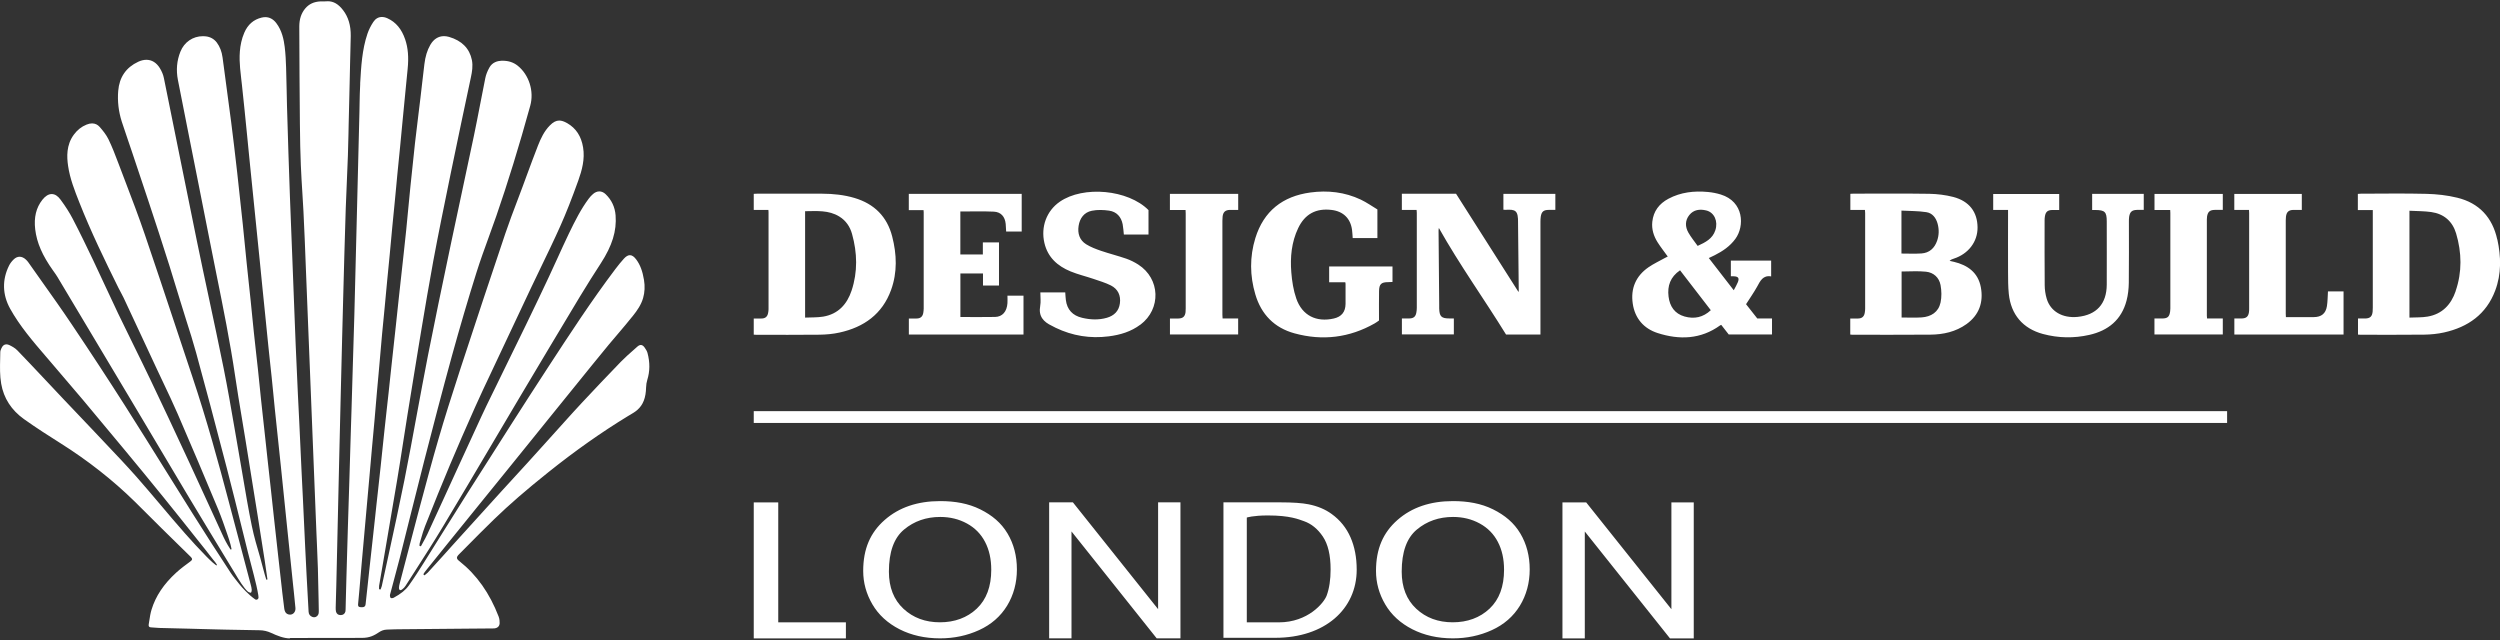
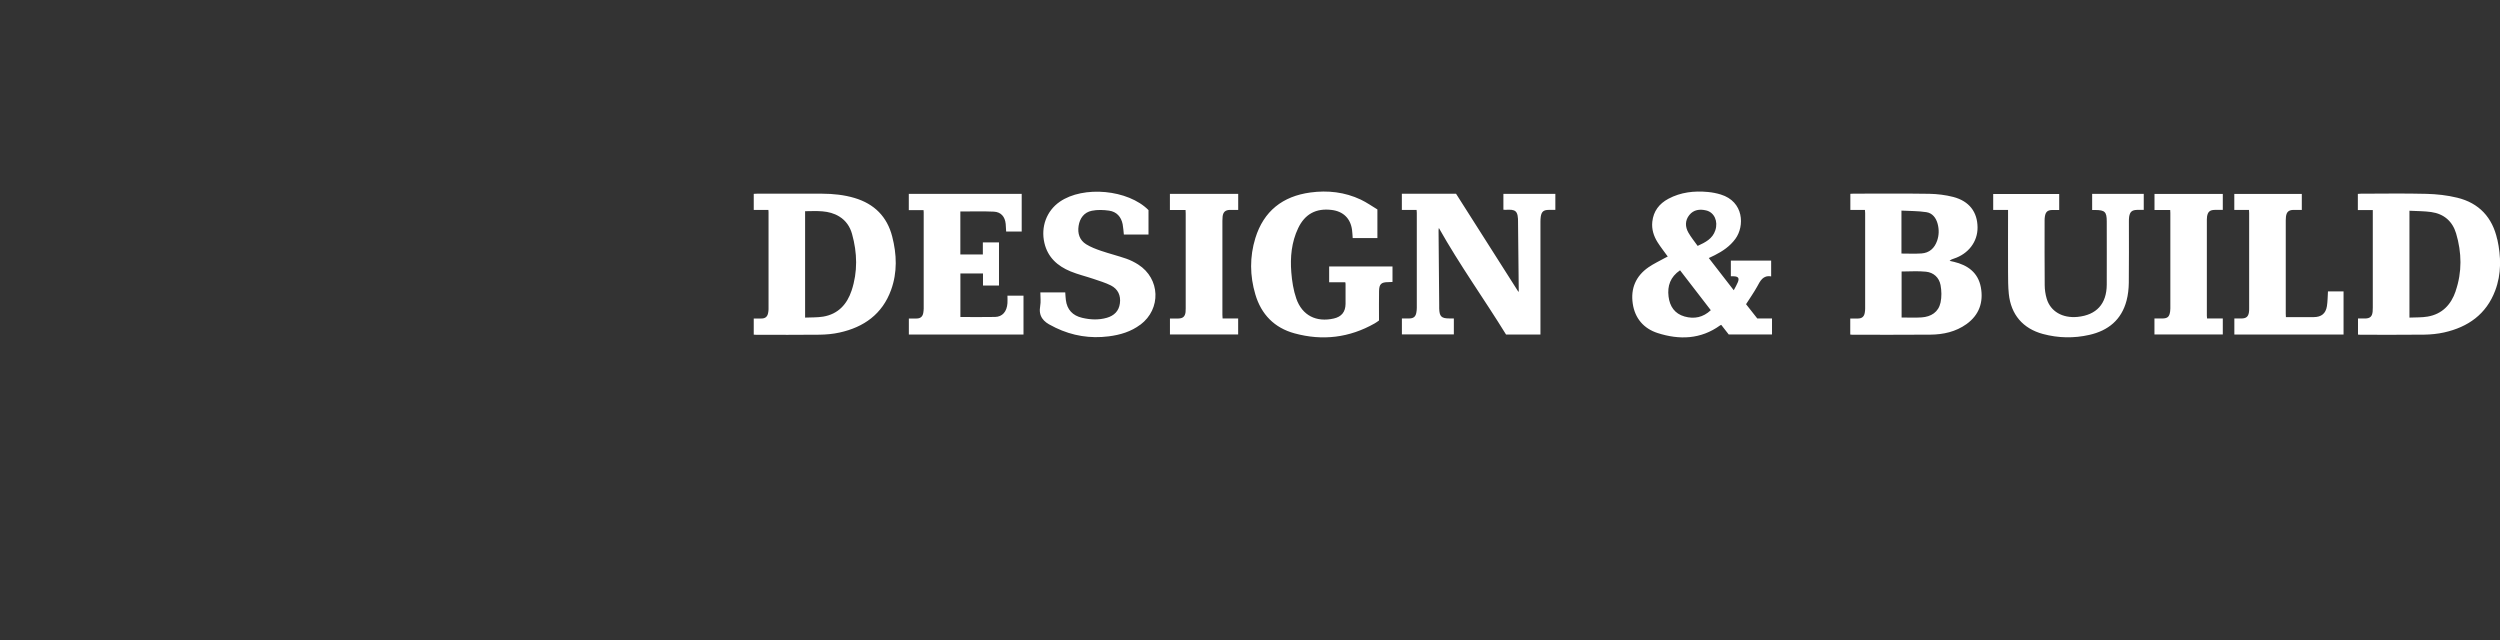
<svg xmlns="http://www.w3.org/2000/svg" id="Layer_1" viewBox="0 0 500 128">
  <rect x="0" y="0" width="500" height="128" fill="#333333" stroke="none" />
  <defs>
    <style>      .cls-1 {        fill: #fff;      }    </style>
  </defs>
  <g>
    <path class="cls-1" d="M390.75,52.36c-.28-.07-.55-.13-.83-.19.28-.26.56-.36.83-.44,2.93-.95,4.79-3.39,4.76-6.26-.03-3.08-1.66-5.24-4.85-6.08-1.55-.4-3.2-.6-4.8-.63-5.04-.08-10.09-.03-15.14-.03-.21,0-.42.02-.65.03v3.23h2.92c.02.25.04.44.04.63,0,6.37,0,12.73,0,19.1,0,.28-.03.56-.08.84-.12.75-.57,1.14-1.34,1.14-.51,0-1.02,0-1.56,0v3.21c.17.01.3.04.42.04,5.2,0,10.39.02,15.59-.02,2.6-.02,5.09-.57,7.24-2.11,2.53-1.82,3.42-4.37,2.87-7.36-.55-2.95-2.63-4.44-5.41-5.1ZM380.29,42.12c1.68.09,3.35.06,4.97.31,1.22.18,1.95,1.14,2.27,2.34.3,1.14.28,2.28-.11,3.39-.52,1.48-1.54,2.42-3.13,2.53-1.31.09-2.63.02-4,.02v-8.59ZM388.11,60.51c-.42,1.92-1.89,2.84-3.79,2.97-1.31.09-2.63.02-4,.02v-9.2c1.66,0,3.29-.13,4.88.04,1.52.16,2.62,1.16,2.91,2.67.21,1.13.24,2.38,0,3.5ZM300.67,38.78h10.4v3.2c-.46,0-.91,0-1.36,0-1,.01-1.41.36-1.56,1.36-.05.34-.06.69-.06,1.03,0,7.23,0,14.46,0,21.69v.85h-6.88c-4.37-7.09-9.25-13.87-13.44-21.32-.04.32-.07.44-.06.56.04,4.93.09,9.87.13,14.8,0,.24,0,.48,0,.71.04,1.63.43,2.03,2.04,2.03.28,0,.56,0,.89,0v3.19h-10.39v-3.19c.5,0,1.01.01,1.52,0,.82-.02,1.23-.37,1.37-1.18.06-.32.09-.64.09-.97,0-6.32,0-12.64,0-18.97,0-.17-.02-.34-.04-.58h-2.95v-3.24h10.84c4.15,6.53,8.32,13.08,12.48,19.63,0,0,.06-.09.06-.17-.04-4.46-.09-8.92-.14-13.38,0-.06,0-.13,0-.19.05-2.61-.51-2.79-2.58-2.67-.1,0-.21-.02-.35-.03v-3.17ZM499.45,47.89c-.96-4.4-3.63-7.29-8.01-8.35-2-.49-4.1-.72-6.16-.77-4.37-.11-8.74-.04-13.11-.03-.19,0-.38.02-.6.04v3.23h2.99v.75c0,6.23,0,12.47,0,18.7,0,.28,0,.56-.03.84-.09.99-.51,1.38-1.49,1.4-.49,0-.97,0-1.44,0v3.22c.2.01.35.03.5.03,4.24,0,8.48.03,12.73-.02,1.33-.02,2.69-.15,3.99-.44,4.79-1.07,8.44-3.64,10.22-8.37,1.26-3.34,1.18-6.79.43-10.23ZM491.13,58.24c-.92,2.69-2.7,4.59-5.62,5.08-1.16.2-2.37.14-3.62.2v-21.37c1.48.08,2.94.06,4.36.26,2.53.36,4.24,1.84,4.97,4.27,1.14,3.84,1.22,7.73-.1,11.55ZM170.93,39.6c-2.11-.63-4.28-.85-6.47-.86-4.37-.02-8.74,0-13.12,0-.19,0-.38.02-.59.03v3.22h2.93c.02.21.03.32.03.43,0,6.47,0,12.94,0,19.42,0,.26-.04.52-.09.77-.13.72-.57,1.09-1.31,1.09-.51,0-1.03,0-1.56,0v3.23c.2.01.36.03.51.03,4.22,0,8.44.03,12.66-.02,1.33-.02,2.69-.14,3.99-.43,4.87-1.07,8.56-3.69,10.31-8.53,1.27-3.51,1.14-7.11.22-10.68-1.02-3.98-3.58-6.52-7.51-7.7ZM170.32,58.11c-.91,2.74-2.68,4.7-5.66,5.21-1.18.2-2.4.14-3.64.2v-21.28c2.35-.02,4.72-.25,6.85,1.07,1.32.81,2.14,2.04,2.54,3.49,1.05,3.77,1.15,7.57-.09,11.31ZM349.21,60.84c.76-1.2,1.55-2.31,2.21-3.5.63-1.16,1.17-2.34,2.81-2.06v-3.16h-8.06v3.14c.23,0,.4,0,.57,0,.91.03,1.16.35.83,1.18-.21.53-.51,1.02-.82,1.61-1.71-2.2-3.32-4.28-4.99-6.44.45-.22.83-.38,1.19-.57,1.6-.81,3.05-1.79,4.13-3.27,1.86-2.54,1.72-7.44-2.93-8.87-.82-.25-1.68-.42-2.54-.5-2.76-.26-5.45.03-7.94,1.36-1.83.98-2.98,2.47-3.21,4.59-.16,1.51.28,2.88,1.07,4.13.61.96,1.33,1.86,2.02,2.83-.17.08-.36.17-.54.27-1.11.62-2.28,1.16-3.32,1.88-2.53,1.75-3.59,4.25-3.14,7.27.43,2.94,2.19,4.98,4.97,5.88,4.35,1.4,8.62,1.27,12.5-1.53.06-.05.15-.06.23-.1.52.67,1.03,1.31,1.49,1.91h8.66v-3.19h-2.94c-.8-1.01-1.56-1.98-2.26-2.87ZM337.87,43c.87-1.08,2.1-1.22,3.38-.91,1.61.39,2.41,2.17,1.81,3.98-.55,1.67-1.95,2.39-3.53,3.11-.65-.91-1.33-1.74-1.85-2.65-.67-1.18-.69-2.44.19-3.53ZM336.91,63.3c-1.98-.56-2.96-2.03-3.2-3.99-.26-2.12.35-3.93,2.3-5.25,2.07,2.68,4.09,5.31,6.15,7.98-1.54,1.44-3.3,1.81-5.25,1.26ZM265.83,53.29h12.67v3.1c-.29.01-.58.04-.88.04-1.37,0-1.79.4-1.81,1.78-.03,1.77-.01,3.55-.01,5.33,0,.17,0,.34,0,.56-.29.2-.56.41-.86.58-5.07,2.88-10.45,3.52-16.04,1.99-4.03-1.1-6.65-3.79-7.83-7.78-1.11-3.74-1.15-7.53,0-11.27,1.67-5.4,5.46-8.37,11-9.12,3.48-.47,6.88-.09,10.08,1.42,1.18.56,2.26,1.33,3.33,1.97v5.73h-4.94c-.04-.56-.06-1.09-.13-1.62-.3-2.31-1.76-3.73-4.08-4.01-3.12-.38-5.35.81-6.7,3.65-1.33,2.79-1.61,5.8-1.37,8.82.14,1.77.42,3.59,1,5.26,1.18,3.39,4.01,4.78,7.51,3.98,1.54-.35,2.32-1.32,2.34-2.91.01-1.34,0-2.68,0-4.03,0-.06-.02-.13-.05-.3h-3.23v-3.14ZM418.42,38.78h10.33v3.2c-.45,0-.89,0-1.34,0-.99.02-1.42.37-1.58,1.36-.05.32-.05.65-.05.97,0,4.09.03,8.18-.02,12.28-.02,1.18-.15,2.39-.45,3.53-1.01,3.85-3.67,6.01-7.45,6.86-3.09.7-6.2.64-9.26-.18-4.02-1.08-6.42-3.89-6.84-8.04-.15-1.44-.14-2.89-.15-4.34-.02-3.85,0-7.71,0-11.56,0-.26,0-.51,0-.87h-2.97v-3.19h13.2v3.2c-.47,0-.96-.01-1.44,0-.87.03-1.26.37-1.41,1.22-.05.28-.07.56-.07.84,0,4.31-.02,8.62.02,12.93,0,.92.14,1.87.4,2.75.76,2.55,3.16,3.93,6.16,3.64,3.79-.37,5.83-2.6,5.85-6.44.02-4.22,0-8.44,0-12.67,0-1.89-.38-2.26-2.28-2.27-.19,0-.39,0-.64,0v-3.2ZM201.51,59.14h3.19v7.77h-22.93v-3.21c.54,0,1.05,0,1.56,0,.77,0,1.21-.4,1.33-1.15.04-.28.08-.56.08-.84,0-6.41,0-12.82,0-19.23,0-.13-.02-.26-.03-.46h-2.95v-3.25h22.58v7.54h-3.11c-.03-.5-.04-1.01-.09-1.52-.14-1.45-.94-2.39-2.37-2.46-2.22-.1-4.44-.03-6.7-.03v8.59h4.5v-2.41h3.23v8.63h-3.2v-2.42h-4.52v8.71c2.35,0,4.64.04,6.94-.01,1.46-.03,2.35-1.06,2.47-2.74.04-.49,0-.99,0-1.52ZM228.07,64.93c-1.87,1.41-4.04,2.05-6.32,2.34-3.7.47-7.24-.09-10.61-1.71-.25-.12-.49-.27-.75-.39-1.7-.79-2.73-1.92-2.35-3.98.16-.85.03-1.76.03-2.71h4.98c.04.53.06,1.02.12,1.51.24,1.95,1.37,3.13,3.25,3.57,1.64.39,3.3.47,4.94,0,1.46-.42,2.42-1.35,2.62-2.89.21-1.58-.39-2.86-1.8-3.58-1.11-.56-2.33-.91-3.51-1.32-1.51-.51-3.08-.88-4.56-1.49-2.6-1.07-4.56-2.81-5.23-5.69-.75-3.22.44-6.42,3.07-8.24,4.72-3.27,13.68-2.44,17.75,1.67v4.89h-4.93c-.08-.7-.11-1.4-.24-2.07-.3-1.49-1.21-2.49-2.7-2.71-1.13-.16-2.34-.21-3.46.02-1.54.31-2.41,1.48-2.65,3.03-.23,1.5.18,2.85,1.52,3.68.91.56,1.93.95,2.95,1.3,1.68.57,3.4,1,5.08,1.58.83.29,1.64.7,2.38,1.17,4.41,2.83,4.62,8.87.43,12.03ZM465.61,58.28h3.1v8.62h-21.84v-3.21c.55,0,1.05.01,1.54,0,.83-.03,1.23-.37,1.37-1.18.05-.27.05-.56.05-.84,0-6.34,0-12.69,0-19.03,0-.19-.02-.38-.03-.65h-2.94v-3.21h13.5v3.2c-.56,0-1.12-.01-1.68,0-.95.02-1.38.42-1.49,1.36-.03.24-.04.48-.04.71,0,6.24,0,12.47,0,18.71,0,.19.02.38.03.66,1.14,0,2.26,0,3.38,0,.74,0,1.47,0,2.21,0,1.49-.01,2.37-.7,2.61-2.17.15-.96.15-1.94.21-2.96ZM233.99,38.77h13.65v3.21c-.57,0-1.13-.01-1.68,0-.91.03-1.34.44-1.44,1.34-.03.28-.04.56-.04.84,0,6.28,0,12.55,0,18.83,0,.21.02.42.04.7h3.11v3.2h-13.64v-3.19c.59,0,1.14.01,1.7,0,.89-.02,1.31-.4,1.42-1.27.03-.26.03-.52.03-.78,0-6.32,0-12.64,0-18.96,0-.21-.02-.42-.03-.69h-3.13v-3.23ZM430.89,38.79h13.67v3.19c-.56,0-1.1,0-1.63,0-.96.02-1.37.38-1.52,1.33-.03.19-.04.39-.04.58,0,6.41,0,12.82,0,19.23,0,.17.02.34.04.58h3.15v3.2h-13.67v-3.2c.51,0,1.02,0,1.53,0,1.1-.01,1.46-.33,1.61-1.43.03-.19.04-.39.04-.58,0-6.37,0-12.73,0-19.1,0-.17-.02-.34-.03-.59h-3.14v-3.22Z" />
-     <path class="cls-1" d="M155.64,124.47h13.54v3.21h-18.43v-27.2h4.9v23.99ZM201.51,106.7c1.25,2.11,1.87,4.5,1.87,7.18s-.66,5.14-1.97,7.28c-1.32,2.14-3.18,3.76-5.59,4.86-2.41,1.1-5.01,1.65-7.81,1.65-3.03,0-5.73-.61-8.11-1.82-2.38-1.22-4.19-2.88-5.42-4.98-1.23-2.1-1.84-4.33-1.84-6.68,0-4.44,1.43-7.68,4.3-10.2,2.86-2.51,6.56-3.77,11.09-3.77,2.97,0,5.64.47,8.02,1.65,2.38,1.18,4.2,2.71,5.45,4.82ZM198.25,113.94c0-2.12-.41-3.98-1.24-5.56-.82-1.58-2.03-2.81-3.62-3.68-1.59-.87-3.37-1.31-5.34-1.31-2.81,0-5.22.84-7.24,2.52-2.02,1.68-3.03,4.48-3.03,8.41,0,3.14.97,5.62,2.91,7.43,1.94,1.81,4.38,2.71,7.3,2.71s5.44-.91,7.37-2.74c1.93-1.83,2.89-4.42,2.89-7.78ZM231.62,121.83l-17.04-21.36h-4.75v27.2h4.47v-21.38l17.04,21.38h4.75v-27.2h-4.47v21.36ZM270.1,107.46c.83,1.89,1.24,4.04,1.24,6.47,0,7.9-6.37,13.63-16.29,13.63h-10.36v-27.09h11.38c2.46,0,4.34.13,5.64.39,1.81.36,3.36,1.01,4.64,1.95,1.67,1.21,2.92,2.76,3.75,4.65ZM266.12,113.87c0-2.85-.52-5.03-1.55-6.56-1.03-1.53-2.29-2.55-3.76-3.07-1.07-.37-2.8-1.15-7.23-1.15-2.98,0-4.22.42-4.22.42v20.96h6.41c5.84,0,9.03-3.91,9.56-5.35.53-1.44.79-3.19.79-5.24ZM304.07,106.7c1.25,2.11,1.87,4.5,1.87,7.18s-.66,5.14-1.97,7.28c-1.32,2.14-3.18,3.76-5.59,4.86-2.41,1.1-5.01,1.65-7.81,1.65-3.03,0-5.73-.61-8.11-1.82-2.38-1.22-4.19-2.88-5.42-4.98-1.23-2.1-1.84-4.33-1.84-6.68,0-4.44,1.43-7.68,4.3-10.2,2.86-2.51,6.56-3.77,11.09-3.77,2.97,0,5.64.47,8.02,1.65,2.38,1.18,4.2,2.71,5.45,4.82ZM300.81,113.94c0-2.12-.41-3.98-1.24-5.56-.82-1.58-2.03-2.81-3.62-3.68-1.59-.87-3.37-1.31-5.34-1.31-2.81,0-5.22.84-7.24,2.52-2.02,1.68-3.03,4.48-3.03,8.41,0,3.14.97,5.62,2.91,7.43,1.94,1.81,4.38,2.71,7.3,2.71s5.44-.91,7.37-2.74c1.93-1.83,2.89-4.42,2.89-7.78ZM334.28,100.48v21.36l-17.04-21.36h-4.75v27.2h4.47v-21.38l17.04,21.38h4.75v-27.2h-4.47Z" />
-     <rect class="cls-1" x="150.75" y="82.23" width="294.67" height="2.36" />
  </g>
-   <path class="cls-1" d="M58.04,127.68c-1.3,0-2.58-.53-3.84-1.11-.71-.33-1.49-.51-2.28-.52-2.21-.02-4.46-.07-6.64-.12l-1.69-.04c-1.17-.03-2.33-.06-3.5-.09l-2.15-.06-2.03-.05c-1.35-.03-2.7-.06-4.05-.1-.24,0-.49-.03-.73-.05-.28-.03-.57-.05-.86-.06-.22,0-.37-.05-.46-.15-.08-.09-.1-.24-.07-.44.04-.25.08-.5.12-.75.11-.74.23-1.51.45-2.22.82-2.69,2.43-5.11,4.95-7.41.88-.8,1.86-1.52,2.81-2.22.24-.17.33-.3.34-.44.01-.17-.12-.33-.26-.47-1.94-1.89-3.87-3.78-5.79-5.68-.78-.77-1.55-1.54-2.32-2.31-1.03-1.02-2.05-2.04-3.08-3.06-4.4-4.31-9.41-8.25-14.91-11.71-2.19-1.38-4.76-3.02-7.25-4.79-2.52-1.8-4.06-4.18-4.56-7.07-.29-1.65-.25-3.35-.21-4.98.01-.46.02-.91.03-1.37,0-.23.1-.47.2-.7.23-.56.58-.84,1.01-.84.19,0,.39.05.6.15.46.22,1.12.56,1.6,1.06,1.68,1.73,3.36,3.52,4.99,5.25l2.57,2.73c.6.64,1.2,1.27,1.8,1.91.72.76,1.44,1.51,2.16,2.27,1.33,1.39,2.66,2.79,3.98,4.19.73.78,1.47,1.55,2.2,2.33,2.04,2.15,4.15,4.37,6.14,6.62,1.67,1.89,3.32,3.85,4.92,5.74,1.54,1.82,3.13,3.71,4.74,5.53,1.33,1.51,2.9,3.23,4.3,4.64.62.63,1.98,1.96,2.11,1.77.11-.15-.78-1.16-.78-1.16-.52-.68-1.03-1.33-1.54-1.98l-1.93-2.42c-2.09-2.63-4.24-5.34-6.39-7.99-2.65-3.28-5.46-6.68-7.72-9.41-2.31-2.79-5.36-6.46-8.44-10.13-2.33-2.76-4.7-5.53-7-8.21l-.44-.51c-2.55-2.97-5.19-6.04-7.12-9.52-1.55-2.81-1.62-5.79-.2-8.63.21-.41.51-.82.89-1.19.37-.37.79-.56,1.21-.56s.87.2,1.26.57c.19.18.35.36.47.53.86,1.22,1.72,2.44,2.58,3.65,2.04,2.87,4.15,5.84,6.14,8.81,3.72,5.53,7.32,11.03,10.72,16.37,2.66,4.18,5.32,8.46,7.9,12.59,1.82,2.93,3.65,5.86,5.49,8.78,2.72,4.33,5.24,8.24,7.68,11.95.51.77,1.16,1.53,1.72,2.25.5.63,1.78,2.06,3.13,3.01.3.21.7-.01.69-.38,0-.14-.01-.28-.04-.44-.38-2.38-1.3-5.44-2.08-8.59l-1-4.03c-1.04-4.21-2.12-8.57-3.23-12.84-2.42-9.31-4.31-16.42-6.13-23.04-.59-2.16-1.28-4.32-1.95-6.42-.44-1.39-.9-2.83-1.32-4.25-2.64-8.83-5.61-17.72-8.49-26.31l-1.07-3.2c-.26-.76-.52-1.53-.78-2.29-.42-1.23-.86-2.5-1.26-3.75-.64-2.01-.88-4.08-.71-6.13.22-2.74,1.57-4.71,4.01-5.84.56-.26,1.11-.39,1.63-.39,1.08,0,2,.57,2.67,1.64.41.66.7,1.36.83,2.03.99,4.87,1.97,9.73,2.95,14.6,1.19,5.9,2.42,12,3.65,17.99.77,3.77,1.59,7.59,2.38,11.29.99,4.64,2.02,9.43,2.97,14.16.79,3.94,1.49,7.98,2.16,11.88.28,1.6.55,3.2.83,4.8.28,1.57.54,3.14.81,4.71.56,3.32,1.14,6.76,1.83,10.12.44,2.15,1.08,4.3,1.69,6.38.17.57.84,3.27,1.19,4.31.05.14.26.09.24-.06-.05-.45-.54-3.71-.54-3.71-.46-2.95-.92-5.9-1.39-8.85-.81-5.08-1.63-10.15-2.45-15.23-.24-1.45-.48-2.91-.72-4.36-.46-2.76-.94-5.62-1.35-8.43-1.01-6.85-2.4-13.74-3.75-20.41-.45-2.24-.9-4.47-1.34-6.71-.77-3.94-1.56-7.88-2.34-11.82l-1.91-9.61c-.71-3.56-1.42-7.12-2.11-10.69-.38-1.97-.22-3.87.5-5.65.76-1.91,2.49-3.1,4.5-3.1.18,0,.37,0,.55.03.93.1,1.68.52,2.23,1.24.61.82.99,1.79,1.15,2.98l.27,2.01c.48,3.57.98,7.26,1.45,10.9.38,3,.77,6.22,1.21,10.13.38,3.39.75,6.84,1.12,10.36.14,1.33.27,2.66.4,3.99.12,1.24.24,2.47.37,3.71.14,1.35.29,2.71.43,4.06.13,1.19.26,2.38.38,3.56.1.97.2,1.94.29,2.91.11,1.12.22,2.24.34,3.35.14,1.31.29,2.62.43,3.93.13,1.13.26,2.27.38,3.4.12,1.1.23,2.2.34,3.3.09.92.19,1.83.28,2.74.13,1.23.27,2.45.4,3.68l.26,2.36.26,2.39c.13,1.17.25,2.34.38,3.51.11.99.22,1.98.33,2.97.12,1.02.23,2.05.34,3.07.12,1.05.23,2.09.34,3.14.1.92.2,1.84.3,2.76.26,2.37.52,4.75.79,7.12.26,2.37.53,4.75.8,7.12l.05.48c.12,1.07.25,2.17.4,3.25.06.46.21,1,.82,1.19.11.03.22.05.34.05.29,0,.57-.12.77-.34.23-.25.34-.6.31-.98-.09-1.08-.21-2.17-.32-3.22-.05-.46-.1-.92-.15-1.39l-1.31-12.67c-.17-1.61-.99-9.7-1.13-11.01-.12-1.17-.24-2.34-.37-3.51l-.37-3.52c-.16-1.52-.32-3.04-.48-4.56-.1-1.02-.2-2.04-.3-3.05-.11-1.09-.21-2.19-.33-3.28-.11-1.08-.23-2.17-.35-3.25-.11-.98-.21-1.96-.31-2.94-.1-.95-.19-1.91-.29-2.86-.07-.7-.14-1.41-.21-2.11-.1-1.03-.55-5.35-.66-6.48-.09-.87-.17-1.74-.26-2.61-.08-.81-.16-1.62-.24-2.43-.13-1.3-1.84-18.15-1.98-19.51-.1-.97-.19-1.93-.29-2.9l-.3-3.06c-.17-1.76-.35-3.52-.53-5.28-.17-1.68-.35-3.36-.53-5.04-.04-.4-.09-.81-.14-1.21-.08-.7-.16-1.4-.22-2.1-.17-1.99-.23-4.6.84-7.08.7-1.63,1.87-2.64,3.47-3.02.25-.06.5-.09.73-.09.85,0,1.59.4,2.19,1.18,1.16,1.51,1.51,3.34,1.69,4.76.17,1.38.24,2.79.28,4.11.05,1.49.08,2.98.11,4.47.02,1.09.04,2.19.07,3.28.09,3.16.19,6.32.29,9.48.09,2.82.19,5.64.29,8.47.07,1.81.14,3.62.21,5.43l.37,9.47.35,9.12c.07,1.95.15,3.9.23,5.85.14,3.28.29,6.56.44,9.83.05,1.01.1,2.01.15,3.02.04.87.09,1.75.13,2.62,0,0,.37,8.02.45,9.69.04.95.09,1.9.14,2.85.05.93.09,1.86.14,2.79.08,1.6.37,8.02.45,9.62.09,1.86.18,3.71.28,5.57.07,1.28.14,2.56.21,3.85.06,1.15.13,2.3.19,3.45.03.52.28.87.76,1.05.11.04.22.06.34.06.45,0,.82-.32.91-.77.03-.19.03-.39.03-.59l-.04-2.24c-.04-2.05-.08-4.11-.14-6.16-.05-1.61-.12-3.21-.19-4.81-.03-.76-.07-1.52-.1-2.27l-2.13-53.31c-.06-1.61-.13-3.23-.19-4.84l-.03-.73c-.08-1.8-.15-3.66-.25-5.49-.06-1.19-.14-2.37-.21-3.56-.12-1.84-.23-3.74-.31-5.61-.1-2.41-.16-4.98-.19-8.33-.06-6.32-.1-12.85-.12-19.42,0-1.49.39-2.69,1.22-3.66.74-.86,1.72-1.32,3.02-1.38.07,0,.14,0,.21,0,.09,0,.45,0,.54,0,.12,0,.23,0,.34-.01.12-.01.24-.02.36-.02,1.16,0,2.14.57,3.07,1.79,1.05,1.37,1.55,3.05,1.53,5.13-.01,1.13-.05,2.26-.08,3.38-.02.66-.04,1.32-.05,1.97-.03,1.2-.05,2.41-.08,3.61l-.07,3.05c-.03,1.14-.14,5.79-.14,5.79-.02.67-.03,1.34-.04,2.01-.03,1.38-.06,2.76-.11,4.14-.06,1.73-.14,3.45-.21,5.18-.08,1.79-.15,3.59-.22,5.38-.1,2.77-.18,5.58-.25,8.3l-.04,1.39c-.08,2.71-.15,5.43-.22,8.14,0,0-.17,6.58-.22,8.44l-.29,11.73-.29,12.16-.48,20.98c-.03,1.43-.06,2.86-.1,4.29-.02.72-.04,1.45-.06,2.17-.02.75-.05,1.49-.06,2.24,0,.28,0,.55.06.81.12.44.44.69.91.69.03,0,.06,0,.09,0,.47-.03.78-.28.89-.74.03-.13.03-.26.03-.38l.06-2.47c.03-1.37.07-2.74.11-4.11.09-3.31.19-6.61.29-9.92.05-1.67.29-9.19.29-9.19l.29-9.7.14-4.41.29-9.77.1-3.28c.06-2,.13-3.99.18-5.98.07-2.62.13-5.23.2-7.85l.1-4.03.14-5.5.58-23.31c.01-.55.02-1.11.03-1.66.02-1.26.05-2.56.12-3.84v-.26c.19-3.28.37-6.67,1.45-9.86.27-.79.67-1.61,1.18-2.37.43-.65,1.02-.99,1.71-.99.36,0,.74.09,1.13.27,1.67.76,2.82,2.14,3.53,4.22.57,1.68.73,3.56.49,5.92-.12,1.22-.24,2.45-.36,3.67l-.68,6.99s-.39,4.1-.48,5.04c-.08.83-.16,1.66-.25,2.49-.1.97-.19,1.94-.29,2.91-.08.86-.16,1.71-.24,2.57-.08.87-.16,1.75-.25,2.62-.08.88-.17,1.77-.26,2.65-.09.92-.18,1.84-.27,2.75-.09.9-.17,1.8-.25,2.7-.08.83-.15,1.66-.23,2.48-.08.89-.17,1.78-.26,2.67-.09.89-.17,1.77-.26,2.66-.09.92-.17,1.85-.26,2.77-.08.85-.16,1.71-.24,2.56-.07.76-.15,1.52-.22,2.28-.1,1.06-.21,2.13-.31,3.19-.1,1.1-.2,2.2-.29,3.3-.06.73-.13,1.46-.19,2.18l-.23,2.59c-.1,1.13-.21,2.26-.31,3.39-.08.94-.16,1.87-.24,2.81-.08.94-.16,1.87-.24,2.81-.09,1.05-.19,2.1-.29,3.16-.08.87-.16,1.74-.24,2.61-.09.99-.49,5.55-.49,5.55,0,0-1.43,16.02-1.56,17.44-.08.93-.39,4.58-.47,5.48-.08.86-.16,1.73-.24,2.59-.03.33-.07.65.42.71.13.02.25.02.35.02.46,0,.68-.18.72-.59.15-1.31.29-2.63.43-3.94.1-.96.21-1.93.31-2.89.13-1.19.68-6.08.81-7.34.12-1.07.23-2.14.35-3.2l.28-2.62.34-3.06c.16-1.5.33-2.99.49-4.49.13-1.18.25-2.35.37-3.53.13-1.29.27-2.59.41-3.88.15-1.37.3-2.73.45-4.1.12-1.08.24-2.16.36-3.24.11-1.04.22-2.07.33-3.11.1-.93.2-1.86.3-2.79.14-1.27.81-7.41.81-7.41.11-.98.53-4.92.63-5.9.14-1.27.95-8.63.95-8.63.17-1.56.34-3.12.5-4.68.14-1.39.27-2.77.4-4.16.15-1.54.29-3.09.45-4.63.28-2.74.58-5.68.91-8.63.22-1.89.45-3.78.68-5.67.14-1.15.28-2.3.42-3.45.11-.92.22-1.85.32-2.77.15-1.3.3-2.61.46-3.91.19-1.55.56-2.76,1.17-3.83.66-1.16,1.61-1.77,2.75-1.77.33,0,.67.05,1.01.15,2.56.75,4.1,2.31,4.57,4.63.24,1.19.03,2.38-.19,3.41-1.22,5.72-2.65,12.49-4.05,19.28l-.18.89c-1.11,5.43-2.27,11.05-3.3,16.59-.86,4.65-1.65,9.39-2.42,13.98l-.51,3.08c-.75,4.5-1.49,9.08-2.2,13.51l-.08.5c-.27,1.67-.53,3.35-.79,5.03-.4,2.6-.82,5.28-1.26,7.91-.76,4.55-1.54,9.09-2.32,13.64-.42,2.45-.84,4.9-1.26,7.35-.02.14-.02.28-.01.41,0,.06,0,.12,0,.19v.06l.3.06s.07-.19.1-.25c.06-.14.11-.29.15-.44.44-2.07.89-4.14,1.35-6.2,1.06-4.88,2.16-9.93,3.16-14.91.87-4.38,1.7-8.84,2.49-13.16.72-3.88,1.46-7.88,2.23-11.82,1.35-6.86,2.81-13.83,4.22-20.56l.48-2.29c.71-3.4,1.44-6.79,2.17-10.19.78-3.62,1.55-7.23,2.31-10.86.43-2.04.83-4.12,1.22-6.14.34-1.79.7-3.63,1.07-5.45.14-.68.41-1.39.82-2.12.59-1.07,1.65-1.33,2.42-1.36.08,0,.16,0,.24,0,1.16,0,2.16.33,2.98.98,2.29,1.82,3.33,5.12,2.53,8.02-2.24,8.12-4.47,15.35-6.8,22.09-.49,1.4-1,2.82-1.5,4.19-.84,2.31-1.71,4.7-2.46,7.09-1.68,5.34-3.32,10.93-4.89,16.61-1.96,7.13-3.83,14.32-5.57,21.09-.99,3.85-1.97,7.78-2.92,11.58-.64,2.58-1.29,5.17-1.94,7.75-.42,1.65-.87,3.32-1.31,4.94-.2.74-.4,1.47-.59,2.21,0,.03-.02.06-.03.09-.03.07-.05.14-.05.22v.1c.02.18.03.38.15.47.05.04.13.06.22.06.13,0,.28-.04.38-.09,1.44-.78,2.38-1.54,3.04-2.47,1.09-1.52,2.1-3.12,3.07-4.66,1.19-1.88,2.36-3.77,3.54-5.66,1.68-2.7,3.42-5.49,5.15-8.21l2.18-3.42c4.42-6.96,8.99-14.15,13.57-21.17l.41-.63c4.24-6.5,8.62-13.22,13.38-19.52.6-.79,1.15-1.47,1.7-2.07.43-.47.82-.7,1.2-.7.43,0,.85.29,1.29.89.77,1.05,1.24,2.3,1.53,4.06.21,1.27.15,2.49-.18,3.63-.39,1.36-1.22,2.53-1.98,3.48-1,1.26-2.06,2.51-3.09,3.72-.58.68-1.16,1.37-1.74,2.05-1.12,1.35-2.24,2.73-3.33,4.07-2.85,3.51-5.67,7-8.49,10.49l-3.81,4.72c-1.7,2.11-3.4,4.22-5.11,6.32-1.88,2.33-3.77,4.65-5.66,6.98-1.95,2.4-3.89,4.8-5.83,7.2-1.4,1.73-2.79,3.46-4.18,5.19l-.45.57c-.07.09-.12.18-.18.28-.02.04-.1.17-.1.17l.2.22.05-.04c.07-.05.15-.1.22-.16.13-.09.32-.26.43-.37,1.02-1.1,2.03-2.22,3.03-3.33.55-.61,1.1-1.22,1.65-1.84.63-.7,1.26-1.4,1.89-2.09,2.79-3.08,5.58-6.15,8.37-9.23.76-.84,1.53-1.68,2.3-2.51.9-.98,1.79-1.96,2.69-2.94,1.19-1.32,2.39-2.64,3.58-3.96.91-1.01,1.82-2.02,2.73-3.03l1.09-1.21c1.12-1.24,2.28-2.53,3.44-3.77,2.49-2.66,5.17-5.5,7.83-8.24.82-.84,1.71-1.63,2.58-2.39.24-.21.48-.42.72-.64.25-.22.48-.33.7-.33.27,0,.53.18.77.53.24.35.46.69.56,1.06.51,1.91.49,3.67-.04,5.38-.14.46-.23.98-.24,1.5-.05,2.1-.59,3.5-1.76,4.53-.41.36-.9.65-1.37.93-.14.08-.29.17-.43.25-5.38,3.28-10.61,6.97-15.99,11.27-4.48,3.58-7.82,6.48-10.84,9.4-1.86,1.8-3.72,3.68-5.51,5.49l-1.51,1.52c-.31.31-.43.52-.42.72.01.24.21.44.51.67,3.46,2.75,6.02,6.37,7.83,11.07.18.47.21.98.2,1.32-.02.59-.4.97-1.05,1.04-.1.01-.2.01-.29.01l-4.88.04c-4.46.04-8.91.07-13.37.12-.99,0-1.59.02-2.96.07-.66.02-1.18.27-1.48.47-1.05.7-1.94,1.19-3.54,1.19-3.94,0-12.23.02-14.44.02ZM50.1,118.53c-.13,0-.38-.09-.5-.19-.82-.69-1.78-2.29-2.68-3.79l-2.05-3.37c-2.42-3.99-4.93-8.11-7.37-12.19-2.05-3.41-4.08-6.84-6.11-10.26-1.39-2.35-2.79-4.7-4.19-7.04-5.23-8.77-10.48-17.54-15.72-26.31-.22-.37-.48-.73-.73-1.08l-.13-.18c-2.16-3.03-3.26-5.58-3.58-8.25-.28-2.39.18-4.32,1.43-5.91.59-.75,1.23-1.15,1.87-1.15s1.24.39,1.77,1.12c1.02,1.38,1.81,2.63,2.44,3.84,1.45,2.78,2.82,5.63,4.1,8.31.78,1.65,1.55,3.3,2.32,4.96.86,1.86,1.76,3.79,2.66,5.67,1.02,2.12,2.05,4.22,3.09,6.33,1.13,2.3,2.3,4.67,3.42,7.02,2.29,4.79,4.67,9.87,7.73,16.46,1.32,2.85,2.63,5.71,3.94,8.57.97,2.13,1.94,4.25,2.92,6.38.24.52.52,1.02.8,1.51.07.12.32.52.54.87.07.12.26.04.23-.09-.06-.28-.13-.6-.2-.87-.17-.68-.42-1.4-.65-2.06-.55-1.62-1.13-3.29-1.79-4.9-2.64-6.35-5.37-12.79-8.12-19.14-.9-2.07-1.88-4.14-2.83-6.14-.45-.95-.9-1.9-1.35-2.86l-2.02-4.34c-1.54-3.3-3.07-6.6-4.62-9.9-.18-.38-.38-.76-.58-1.12-.16-.29-.31-.58-.46-.87-2.67-5.4-5.48-11.16-7.83-17.12-.91-2.31-1.86-4.7-2.23-7.24-.27-1.83-.38-4.19,1.14-6.26.7-.95,1.53-1.61,2.55-2.02.39-.16.76-.24,1.1-.24.6,0,1.12.24,1.54.72.61.7,1.29,1.53,1.74,2.45.74,1.53,1.34,3.08,1.99,4.81.44,1.17.89,2.34,1.33,3.5,1.34,3.51,2.73,7.14,3.96,10.76,2.06,6.03,4.1,12.19,6.08,18.14,1.13,3.42,2.27,6.83,3.41,10.25,2.89,8.63,5.3,17.46,7.28,24.96.79,2.98,1.58,5.97,2.37,8.95.68,2.57,1.36,5.15,2.04,7.72.1.37.18.71.2,1.05,0,.21-.07.49-.18.56-.01,0-.03.01-.06.01ZM80.1,118.04c-.19,0-.31-.18-.31-.48,0-.27.07-.56.14-.83l.9-3.45c.85-3.26,1.72-6.63,2.61-9.94l.6-2.26c1.18-4.4,2.39-8.95,3.69-13.39,1.18-4.05,2.52-8.33,4.34-13.9,3.13-9.57,6.08-18.43,9-27.1.74-2.19,1.57-4.38,2.38-6.51.36-.96.73-1.91,1.08-2.87.28-.76.56-1.52.84-2.28.72-1.95,1.46-3.96,2.23-5.92.55-1.4,1.22-2.85,2.36-4.01.68-.69,1.26-.99,1.89-.99.46,0,.97.17,1.59.52,1.77,1.02,2.81,2.61,3.18,4.85.39,2.36-.23,4.58-.96,6.63-1.29,3.6-2.43,6.49-3.59,9.09-1.23,2.76-2.57,5.53-3.86,8.2-.68,1.41-1.36,2.82-2.03,4.23-2.37,5-4.72,10-7.07,15.01l-.95,2.02c-1.04,2.19-2.11,4.46-3.12,6.72-1.91,4.27-3.55,8.05-5.03,11.56-1.62,3.85-3.17,7.69-4.99,12.28-.31.77-.54,1.58-.77,2.37-.09.32-.19.63-.28.95-.04.12-.05.25-.06.38,0,.06-.03.22-.03.22l.3.13.03-.06c.13-.25.27-.5.41-.75.3-.53.6-1.08.86-1.64,1.11-2.4,2.21-4.8,3.31-7.2l3-6.56c1.48-3.23,2.96-6.46,4.45-9.68.71-1.54,1.47-3.1,2.21-4.6l.56-1.14c.8-1.65,1.61-3.29,2.41-4.94,1.27-2.59,2.53-5.17,3.79-7.76,1.71-3.53,3.21-6.66,4.56-9.55.57-1.21,1.12-2.43,1.68-3.65.75-1.65,1.53-3.36,2.33-5.03,1.25-2.58,2.41-4.89,3.96-6.97.26-.35.55-.67.87-.94.39-.34.83-.52,1.26-.52s.88.19,1.25.55c1.2,1.15,1.87,2.58,2,4.24.24,3.11-.67,6.07-2.96,9.6-1.25,1.93-2.72,4.23-4.16,6.62-4.03,6.7-8.1,13.5-12.09,20.21-1.94,3.26-3.87,6.53-5.8,9.8-3.1,5.25-6.31,10.68-9.51,16-1.75,2.92-3.62,5.83-5.43,8.65-.69,1.08-1.38,2.15-2.07,3.23-.16.26-.4.51-.68.71-.12.09-.24.14-.34.14Z" />
</svg>